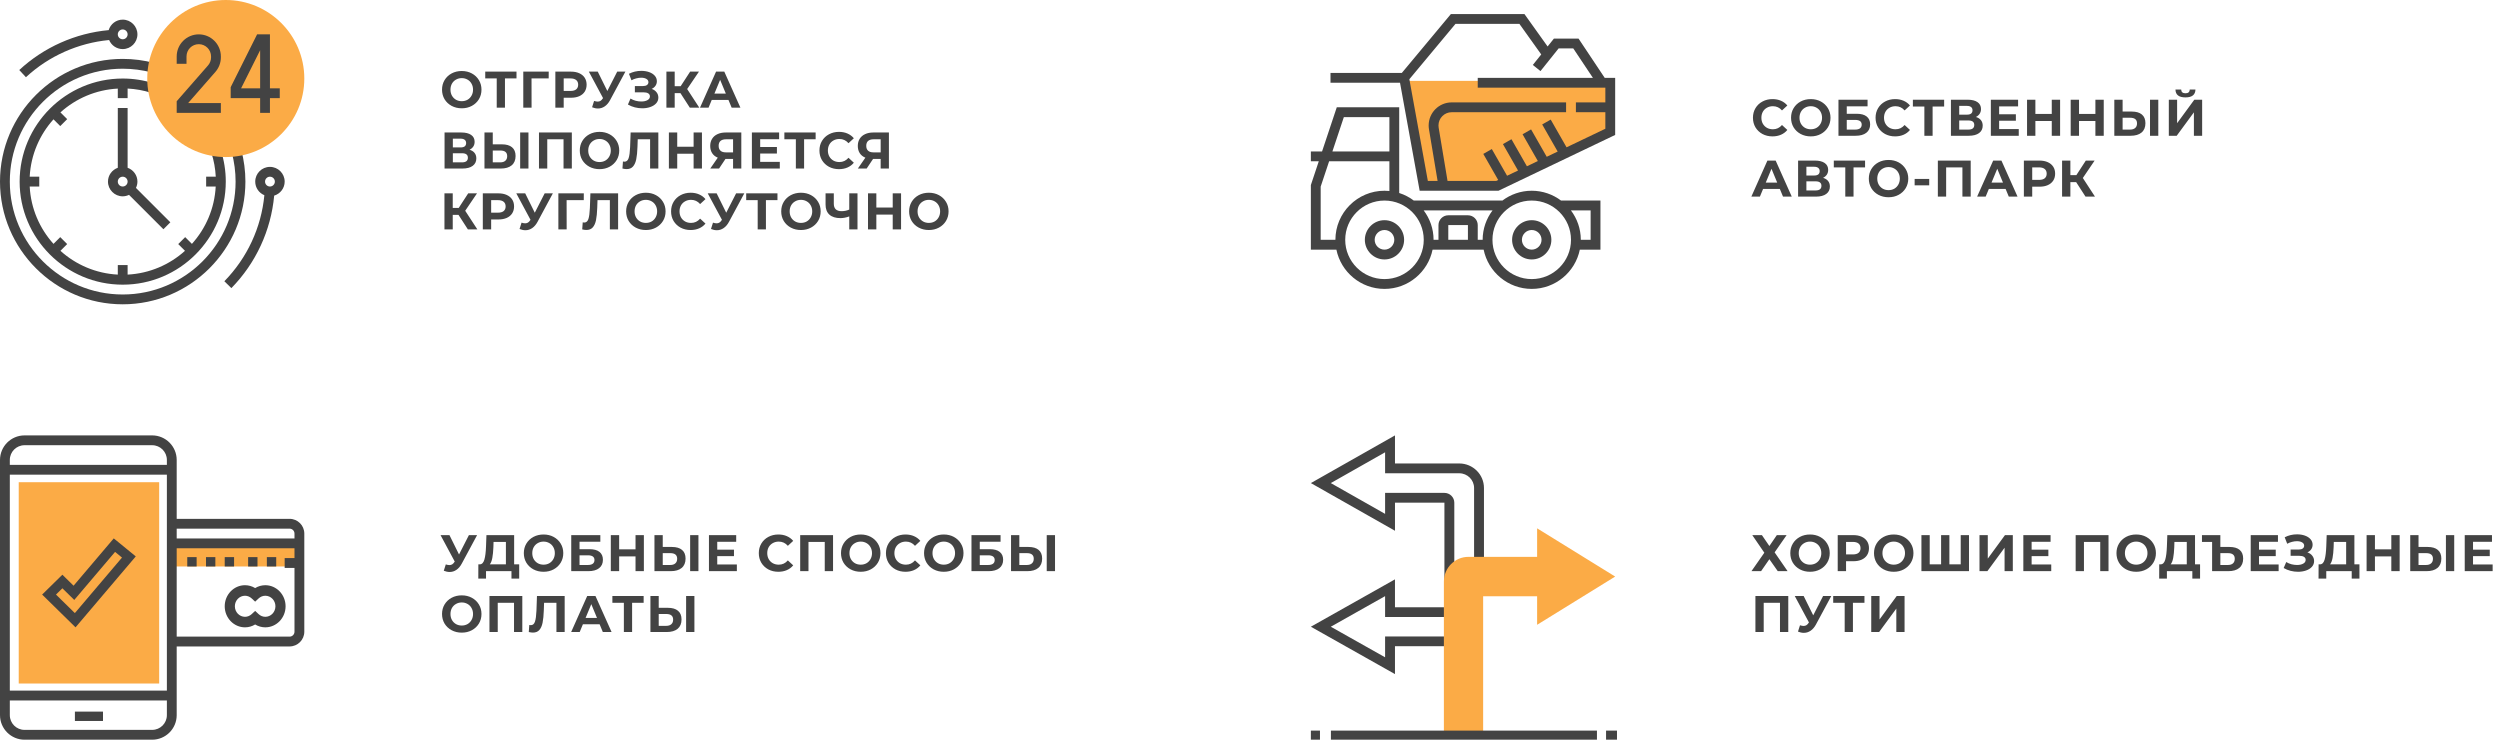
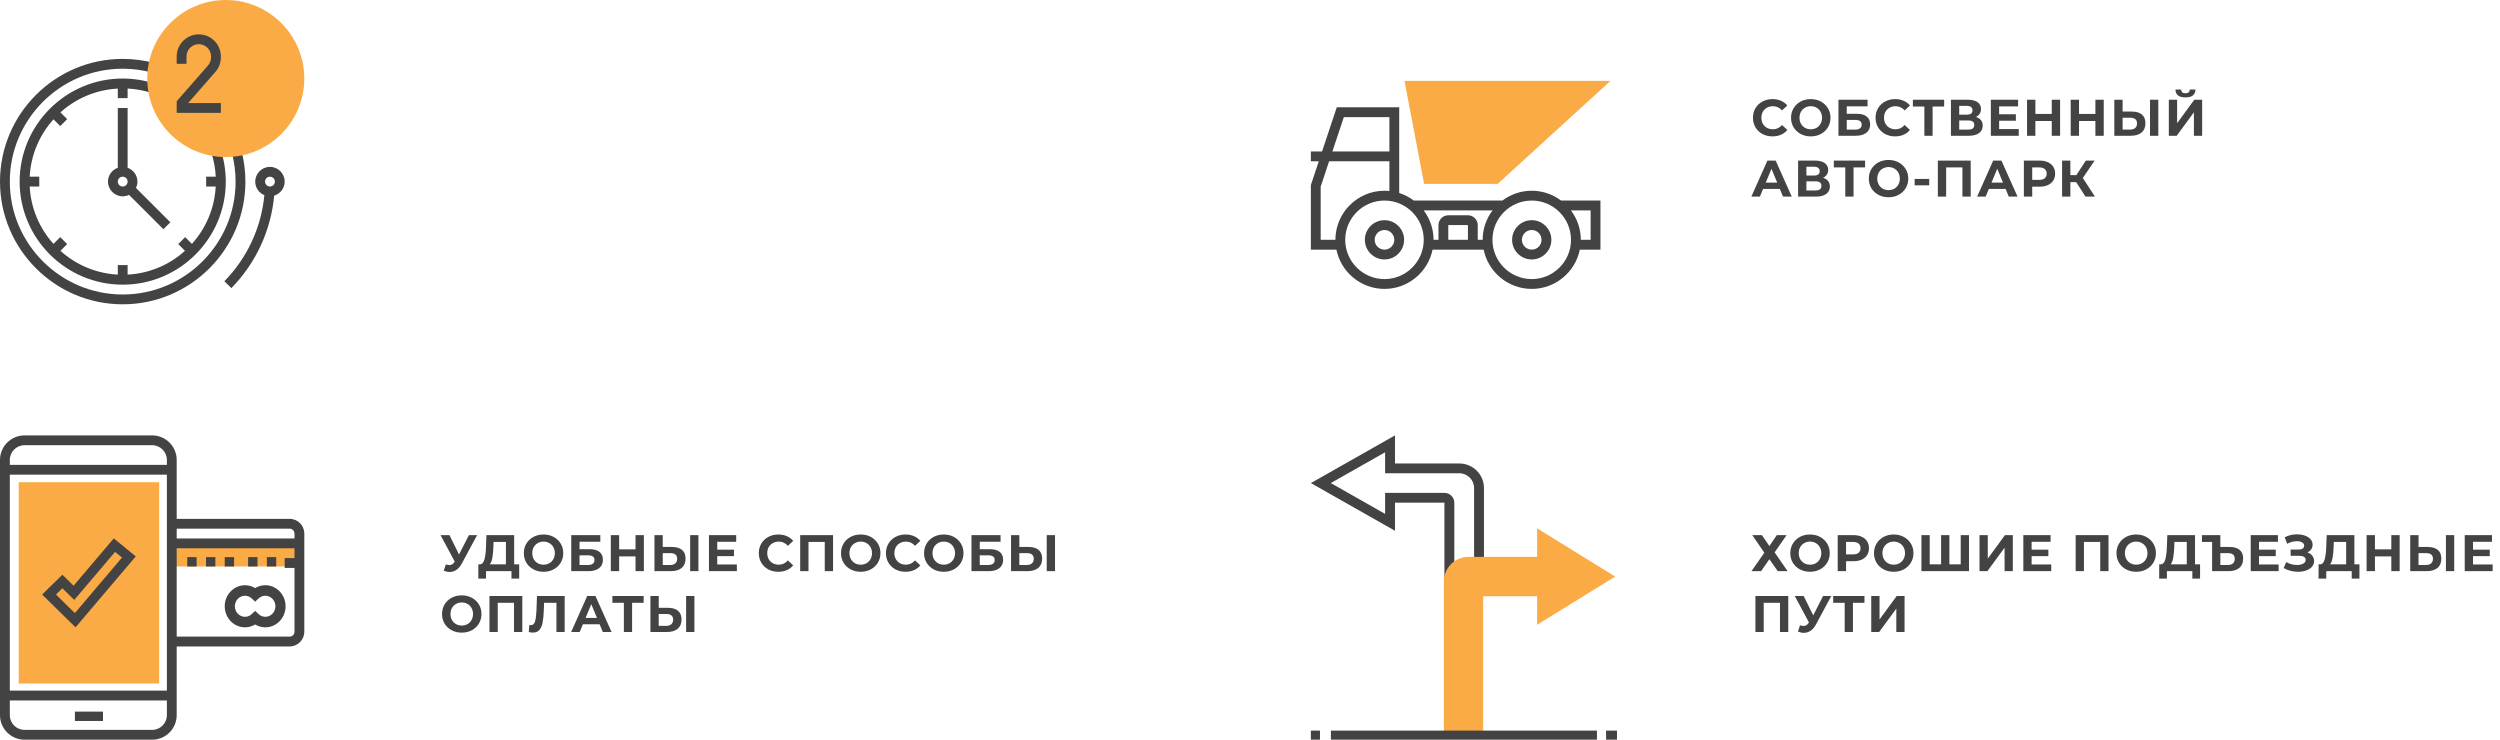
<svg xmlns="http://www.w3.org/2000/svg" width="534" height="158" viewBox="0 0 534 158" fill="none">
  <path d="M378.598 29.132C377.813 29.132 377.102 28.963 376.464 28.626C375.833 28.281 375.335 27.808 374.968 27.207C374.609 26.598 374.429 25.913 374.429 25.15C374.429 24.387 374.609 23.705 374.968 23.104C375.335 22.495 375.833 22.022 376.464 21.685C377.102 21.34 377.817 21.168 378.609 21.168C379.276 21.168 379.878 21.285 380.413 21.52C380.956 21.755 381.41 22.092 381.777 22.532L380.633 23.588C380.112 22.987 379.467 22.686 378.697 22.686C378.22 22.686 377.795 22.792 377.421 23.005C377.047 23.21 376.754 23.5 376.541 23.874C376.336 24.248 376.233 24.673 376.233 25.15C376.233 25.627 376.336 26.052 376.541 26.426C376.754 26.8 377.047 27.093 377.421 27.306C377.795 27.511 378.22 27.614 378.697 27.614C379.467 27.614 380.112 27.31 380.633 26.701L381.777 27.757C381.41 28.204 380.956 28.545 380.413 28.78C379.87 29.015 379.265 29.132 378.598 29.132ZM386.781 29.132C385.982 29.132 385.26 28.96 384.614 28.615C383.976 28.27 383.474 27.797 383.107 27.196C382.748 26.587 382.568 25.905 382.568 25.15C382.568 24.395 382.748 23.716 383.107 23.115C383.474 22.506 383.976 22.03 384.614 21.685C385.26 21.34 385.982 21.168 386.781 21.168C387.581 21.168 388.299 21.34 388.937 21.685C389.575 22.03 390.078 22.506 390.444 23.115C390.811 23.716 390.994 24.395 390.994 25.15C390.994 25.905 390.811 26.587 390.444 27.196C390.078 27.797 389.575 28.27 388.937 28.615C388.299 28.96 387.581 29.132 386.781 29.132ZM386.781 27.614C387.236 27.614 387.647 27.511 388.013 27.306C388.38 27.093 388.666 26.8 388.871 26.426C389.084 26.052 389.19 25.627 389.19 25.15C389.19 24.673 389.084 24.248 388.871 23.874C388.666 23.5 388.38 23.21 388.013 23.005C387.647 22.792 387.236 22.686 386.781 22.686C386.327 22.686 385.916 22.792 385.549 23.005C385.183 23.21 384.893 23.5 384.68 23.874C384.475 24.248 384.372 24.673 384.372 25.15C384.372 25.627 384.475 26.052 384.68 26.426C384.893 26.8 385.183 27.093 385.549 27.306C385.916 27.511 386.327 27.614 386.781 27.614ZM392.697 21.3H398.912V22.719H394.468V24.303H396.602C397.533 24.303 398.241 24.497 398.725 24.886C399.216 25.275 399.462 25.836 399.462 26.569C399.462 27.339 399.191 27.937 398.648 28.362C398.105 28.787 397.339 29 396.349 29H392.697V21.3ZM396.25 27.68C396.705 27.68 397.053 27.592 397.295 27.416C397.537 27.233 397.658 26.969 397.658 26.624C397.658 25.949 397.189 25.612 396.25 25.612H394.468V27.68H396.25ZM404.789 29.132C404.005 29.132 403.293 28.963 402.655 28.626C402.025 28.281 401.526 27.808 401.159 27.207C400.8 26.598 400.62 25.913 400.62 25.15C400.62 24.387 400.8 23.705 401.159 23.104C401.526 22.495 402.025 22.022 402.655 21.685C403.293 21.34 404.008 21.168 404.8 21.168C405.468 21.168 406.069 21.285 406.604 21.52C407.147 21.755 407.602 22.092 407.968 22.532L406.824 23.588C406.304 22.987 405.658 22.686 404.888 22.686C404.412 22.686 403.986 22.792 403.612 23.005C403.238 23.21 402.945 23.5 402.732 23.874C402.527 24.248 402.424 24.673 402.424 25.15C402.424 25.627 402.527 26.052 402.732 26.426C402.945 26.8 403.238 27.093 403.612 27.306C403.986 27.511 404.412 27.614 404.888 27.614C405.658 27.614 406.304 27.31 406.824 26.701L407.968 27.757C407.602 28.204 407.147 28.545 406.604 28.78C406.062 29.015 405.457 29.132 404.789 29.132ZM415.269 22.752H412.805V29H411.045V22.752H408.592V21.3H415.269V22.752ZM422.053 24.985C422.523 25.124 422.882 25.352 423.131 25.667C423.381 25.982 423.505 26.371 423.505 26.833C423.505 27.515 423.245 28.047 422.724 28.428C422.211 28.809 421.474 29 420.513 29H416.718V21.3H420.304C421.199 21.3 421.896 21.472 422.394 21.817C422.893 22.162 423.142 22.653 423.142 23.291C423.142 23.672 423.047 24.01 422.856 24.303C422.666 24.589 422.398 24.816 422.053 24.985ZM418.489 24.49H420.15C420.539 24.49 420.832 24.413 421.03 24.259C421.228 24.098 421.327 23.863 421.327 23.555C421.327 23.254 421.225 23.023 421.019 22.862C420.821 22.701 420.532 22.62 420.15 22.62H418.489V24.49ZM420.447 27.68C421.283 27.68 421.701 27.35 421.701 26.69C421.701 26.052 421.283 25.733 420.447 25.733H418.489V27.68H420.447ZM431.207 27.57V29H425.245V21.3H431.064V22.73H427.016V24.402H430.591V25.788H427.016V27.57H431.207ZM440.038 21.3V29H438.256V25.843H434.758V29H432.976V21.3H434.758V24.336H438.256V21.3H440.038ZM449.359 21.3V29H447.577V25.843H444.079V29H442.297V21.3H444.079V24.336H447.577V21.3H449.359ZM455.347 23.83C456.286 23.83 457.005 24.039 457.503 24.457C458.009 24.875 458.262 25.495 458.262 26.316C458.262 27.189 457.984 27.856 457.426 28.318C456.876 28.773 456.099 29 455.094 29H451.618V21.3H453.389V23.83H455.347ZM454.995 27.68C455.457 27.68 455.817 27.566 456.073 27.339C456.337 27.112 456.469 26.782 456.469 26.349C456.469 25.55 455.978 25.15 454.995 25.15H453.389V27.68H454.995ZM459.241 21.3H461.012V29H459.241V21.3ZM463.26 21.3H465.031V26.316L468.705 21.3H470.377V29H468.617V23.995L464.943 29H463.26V21.3ZM466.813 20.805C465.405 20.805 464.694 20.244 464.679 19.122H465.9C465.915 19.657 466.219 19.925 466.813 19.925C467.106 19.925 467.33 19.859 467.484 19.727C467.638 19.588 467.719 19.386 467.726 19.122H468.947C468.94 19.672 468.76 20.09 468.408 20.376C468.056 20.662 467.524 20.805 466.813 20.805ZM380.171 40.35H376.596L375.914 42H374.088L377.52 34.3H379.28L382.723 42H380.853L380.171 40.35ZM379.61 38.997L378.389 36.049L377.168 38.997H379.61ZM389.409 37.985C389.878 38.124 390.238 38.352 390.487 38.667C390.736 38.982 390.861 39.371 390.861 39.833C390.861 40.515 390.601 41.047 390.08 41.428C389.567 41.809 388.83 42 387.869 42H384.074V34.3H387.66C388.555 34.3 389.251 34.472 389.75 34.817C390.249 35.162 390.498 35.653 390.498 36.291C390.498 36.672 390.403 37.01 390.212 37.303C390.021 37.589 389.754 37.816 389.409 37.985ZM385.845 37.49H387.506C387.895 37.49 388.188 37.413 388.386 37.259C388.584 37.098 388.683 36.863 388.683 36.555C388.683 36.254 388.58 36.023 388.375 35.862C388.177 35.701 387.887 35.62 387.506 35.62H385.845V37.49ZM387.803 40.68C388.639 40.68 389.057 40.35 389.057 39.69C389.057 39.052 388.639 38.733 387.803 38.733H385.845V40.68H387.803ZM398.378 35.752H395.914V42H394.154V35.752H391.701V34.3H398.378V35.752ZM403.393 42.132C402.594 42.132 401.872 41.96 401.226 41.615C400.588 41.27 400.086 40.797 399.719 40.196C399.36 39.587 399.18 38.905 399.18 38.15C399.18 37.395 399.36 36.716 399.719 36.115C400.086 35.506 400.588 35.03 401.226 34.685C401.872 34.34 402.594 34.168 403.393 34.168C404.193 34.168 404.911 34.34 405.549 34.685C406.187 35.03 406.69 35.506 407.056 36.115C407.423 36.716 407.606 37.395 407.606 38.15C407.606 38.905 407.423 39.587 407.056 40.196C406.69 40.797 406.187 41.27 405.549 41.615C404.911 41.96 404.193 42.132 403.393 42.132ZM403.393 40.614C403.848 40.614 404.259 40.511 404.625 40.306C404.992 40.093 405.278 39.8 405.483 39.426C405.696 39.052 405.802 38.627 405.802 38.15C405.802 37.673 405.696 37.248 405.483 36.874C405.278 36.5 404.992 36.21 404.625 36.005C404.259 35.792 403.848 35.686 403.393 35.686C402.939 35.686 402.528 35.792 402.161 36.005C401.795 36.21 401.505 36.5 401.292 36.874C401.087 37.248 400.984 37.673 400.984 38.15C400.984 38.627 401.087 39.052 401.292 39.426C401.505 39.8 401.795 40.093 402.161 40.306C402.528 40.511 402.939 40.614 403.393 40.614ZM408.967 38.216H412.08V39.591H408.967V38.216ZM420.943 34.3V42H419.172V35.752H415.696V42H413.925V34.3H420.943ZM428.396 40.35H424.821L424.139 42H422.313L425.745 34.3H427.505L430.948 42H429.078L428.396 40.35ZM427.835 38.997L426.614 36.049L425.393 38.997H427.835ZM435.632 34.3C436.314 34.3 436.905 34.414 437.403 34.641C437.909 34.868 438.298 35.191 438.569 35.609C438.841 36.027 438.976 36.522 438.976 37.094C438.976 37.659 438.841 38.154 438.569 38.579C438.298 38.997 437.909 39.32 437.403 39.547C436.905 39.767 436.314 39.877 435.632 39.877H434.081V42H432.299V34.3H435.632ZM435.533 38.425C436.069 38.425 436.476 38.311 436.754 38.084C437.033 37.849 437.172 37.519 437.172 37.094C437.172 36.661 437.033 36.331 436.754 36.104C436.476 35.869 436.069 35.752 435.533 35.752H434.081V38.425H435.533ZM443.463 38.898H442.231V42H440.46V34.3H442.231V37.413H443.507L445.531 34.3H447.412L444.893 38.018L447.489 42H445.465L443.463 38.898Z" fill="#434343" />
-   <path d="M300 17.274H344V27.75L319.905 39.274H304.19L300 17.274Z" fill="#FBAB46" />
+   <path d="M300 17.274H344L319.905 39.274H304.19L300 17.274Z" fill="#FBAB46" />
  <path d="M295.726 47.032C293.413 47.032 291.532 48.913 291.532 51.226C291.532 53.539 293.413 55.419 295.726 55.419C298.039 55.419 299.919 53.539 299.919 51.226C299.919 48.913 298.039 47.032 295.726 47.032ZM295.726 53.323C294.569 53.323 293.629 52.382 293.629 51.226C293.629 50.069 294.569 49.129 295.726 49.129C296.882 49.129 297.823 50.069 297.823 51.226C297.823 52.382 296.882 53.323 295.726 53.323Z" fill="#434343" />
  <path d="M327.177 47.032C324.865 47.032 322.984 48.913 322.984 51.226C322.984 53.539 324.865 55.419 327.177 55.419C329.49 55.419 331.371 53.539 331.371 51.226C331.371 48.913 329.49 47.032 327.177 47.032ZM327.177 53.323C326.021 53.323 325.081 52.382 325.081 51.226C325.081 50.069 326.021 49.129 327.177 49.129C328.334 49.129 329.274 50.069 329.274 51.226C329.274 52.382 328.334 53.323 327.177 53.323Z" fill="#434343" />
-   <path d="M342.765 16.629L337.174 8.242H331.916L330.568 9.927L325.621 3H309.912L299.428 15.581H284.194V17.677H299.044L303.238 40.742H320.077L345 28.822V16.629H342.765ZM334.616 31.465L331.233 25.544L329.413 26.584L332.719 32.372L330.381 33.49L327.039 27.642L325.219 28.682L328.485 34.397L326.147 35.516L322.846 29.739L321.026 30.779L324.25 36.423L321.912 37.541L318.652 31.836L316.832 32.876L320.016 38.448L319.601 38.645H309.194L307.296 27.259C307.271 27.104 307.258 26.948 307.258 26.792C307.258 25.235 308.526 23.968 310.082 23.968H334.516V21.871H310.082C307.368 21.871 305.161 24.078 305.161 26.792C305.161 27.063 305.183 27.333 305.227 27.6L307.069 38.645H304.988L301.039 16.924L310.895 5.097H324.542L329.207 11.628L327.407 13.877L329.045 15.188L332.923 10.339H336.051L340.245 16.629H315.645V18.726H342.903V21.871H336.613V23.968H342.903V27.501L334.616 31.465Z" fill="#434343" />
  <path d="M333.468 42.859C331.713 41.537 329.538 40.742 327.177 40.742C324.816 40.742 322.642 41.537 320.887 42.859V42.839H302.016V42.859C301.076 42.15 300.019 41.587 298.871 41.225V22.919H285.534L282.389 32.355H280V34.452H281.691L280 39.524V53.323H285.454C286.428 58.102 290.664 61.71 295.726 61.71C300.787 61.71 305.024 58.102 305.998 53.323H307.258H315.645H316.905C317.879 58.102 322.116 61.71 327.177 61.71C332.239 61.71 336.476 58.102 337.45 53.323H341.855V42.839H333.468V42.859ZM287.046 25.016H296.774V32.355H284.599L287.046 25.016ZM282.097 51.226V39.863L283.901 34.452H296.774V40.795C296.429 40.761 296.08 40.742 295.726 40.742C289.945 40.742 285.242 45.445 285.242 51.226H282.097ZM295.726 59.613C291.101 59.613 287.339 55.85 287.339 51.226C287.339 46.601 291.101 42.839 295.726 42.839C300.35 42.839 304.113 46.601 304.113 51.226C304.113 55.85 300.35 59.613 295.726 59.613ZM309.355 51.226V48.081H313.548V51.226H309.355ZM315.645 51.226V48.081C315.645 46.924 314.705 45.984 313.548 45.984H309.355C308.198 45.984 307.258 46.924 307.258 48.081V51.226H306.21C306.21 48.865 305.415 46.691 304.093 44.935H318.811C317.488 46.691 316.694 48.865 316.694 51.226H315.645ZM327.177 59.613C322.553 59.613 318.79 55.85 318.79 51.226C318.79 46.601 322.553 42.839 327.177 42.839C331.802 42.839 335.565 46.601 335.565 51.226C335.565 55.85 331.802 59.613 327.177 59.613ZM339.758 51.226H337.661C337.661 48.865 336.867 46.691 335.545 44.935H339.758V51.226Z" fill="#434343" />
  <path d="M101.909 114.3L98.631 120.394C98.316 120.981 97.934 121.424 97.487 121.725C97.047 122.026 96.567 122.176 96.046 122.176C95.643 122.176 95.225 122.088 94.792 121.912L95.221 120.559C95.529 120.654 95.786 120.702 95.991 120.702C96.211 120.702 96.409 120.651 96.585 120.548C96.761 120.438 96.922 120.269 97.069 120.042L97.135 119.954L94.099 114.3H96.002L98.048 118.436L100.16 114.3H101.909ZM110.899 120.548V123.595H109.249V122H103.815V123.595H102.165L102.176 120.548H102.484C102.946 120.533 103.272 120.196 103.463 119.536C103.654 118.876 103.771 117.934 103.815 116.709L103.903 114.3H109.821V120.548H110.899ZM105.388 116.874C105.351 117.791 105.274 118.561 105.157 119.184C105.04 119.8 104.86 120.255 104.618 120.548H108.061V115.752H105.421L105.388 116.874ZM116.103 122.132C115.303 122.132 114.581 121.96 113.936 121.615C113.298 121.27 112.795 120.797 112.429 120.196C112.069 119.587 111.89 118.905 111.89 118.15C111.89 117.395 112.069 116.716 112.429 116.115C112.795 115.506 113.298 115.03 113.936 114.685C114.581 114.34 115.303 114.168 116.103 114.168C116.902 114.168 117.621 114.34 118.259 114.685C118.897 115.03 119.399 115.506 119.766 116.115C120.132 116.716 120.316 117.395 120.316 118.15C120.316 118.905 120.132 119.587 119.766 120.196C119.399 120.797 118.897 121.27 118.259 121.615C117.621 121.96 116.902 122.132 116.103 122.132ZM116.103 120.614C116.557 120.614 116.968 120.511 117.335 120.306C117.701 120.093 117.987 119.8 118.193 119.426C118.405 119.052 118.512 118.627 118.512 118.15C118.512 117.673 118.405 117.248 118.193 116.874C117.987 116.5 117.701 116.21 117.335 116.005C116.968 115.792 116.557 115.686 116.103 115.686C115.648 115.686 115.237 115.792 114.871 116.005C114.504 116.21 114.214 116.5 114.002 116.874C113.796 117.248 113.694 117.673 113.694 118.15C113.694 118.627 113.796 119.052 114.002 119.426C114.214 119.8 114.504 120.093 114.871 120.306C115.237 120.511 115.648 120.614 116.103 120.614ZM122.018 114.3H128.233V115.719H123.789V117.303H125.923C126.855 117.303 127.562 117.497 128.046 117.886C128.538 118.275 128.783 118.836 128.783 119.569C128.783 120.339 128.512 120.937 127.969 121.362C127.427 121.787 126.66 122 125.67 122H122.018V114.3ZM125.571 120.68C126.026 120.68 126.374 120.592 126.616 120.416C126.858 120.233 126.979 119.969 126.979 119.624C126.979 118.949 126.51 118.612 125.571 118.612H123.789V120.68H125.571ZM137.531 114.3V122H135.749V118.843H132.251V122H130.469V114.3H132.251V117.336H135.749V114.3H137.531ZM143.52 116.83C144.458 116.83 145.177 117.039 145.676 117.457C146.182 117.875 146.435 118.495 146.435 119.316C146.435 120.189 146.156 120.856 145.599 121.318C145.049 121.773 144.271 122 143.267 122H139.791V114.3H141.562V116.83H143.52ZM143.168 120.68C143.63 120.68 143.989 120.566 144.246 120.339C144.51 120.112 144.642 119.782 144.642 119.349C144.642 118.55 144.15 118.15 143.168 118.15H141.562V120.68H143.168ZM147.414 114.3H149.185V122H147.414V114.3ZM157.394 120.57V122H151.432V114.3H157.251V115.73H153.203V117.402H156.778V118.788H153.203V120.57H157.394ZM166.25 122.132C165.465 122.132 164.754 121.963 164.116 121.626C163.485 121.281 162.986 120.808 162.62 120.207C162.26 119.598 162.081 118.913 162.081 118.15C162.081 117.387 162.26 116.705 162.62 116.104C162.986 115.495 163.485 115.022 164.116 114.685C164.754 114.34 165.469 114.168 166.261 114.168C166.928 114.168 167.529 114.285 168.065 114.52C168.607 114.755 169.062 115.092 169.429 115.532L168.285 116.588C167.764 115.987 167.119 115.686 166.349 115.686C165.872 115.686 165.447 115.792 165.073 116.005C164.699 116.21 164.405 116.5 164.193 116.874C163.987 117.248 163.885 117.673 163.885 118.15C163.885 118.627 163.987 119.052 164.193 119.426C164.405 119.8 164.699 120.093 165.073 120.306C165.447 120.511 165.872 120.614 166.349 120.614C167.119 120.614 167.764 120.31 168.285 119.701L169.429 120.757C169.062 121.204 168.607 121.545 168.065 121.78C167.522 122.015 166.917 122.132 166.25 122.132ZM177.938 114.3V122H176.167V115.752H172.691V122H170.92V114.3H177.938ZM183.851 122.132C183.052 122.132 182.329 121.96 181.684 121.615C181.046 121.27 180.544 120.797 180.177 120.196C179.818 119.587 179.638 118.905 179.638 118.15C179.638 117.395 179.818 116.716 180.177 116.115C180.544 115.506 181.046 115.03 181.684 114.685C182.329 114.34 183.052 114.168 183.851 114.168C184.65 114.168 185.369 114.34 186.007 114.685C186.645 115.03 187.147 115.506 187.514 116.115C187.881 116.716 188.064 117.395 188.064 118.15C188.064 118.905 187.881 119.587 187.514 120.196C187.147 120.797 186.645 121.27 186.007 121.615C185.369 121.96 184.65 122.132 183.851 122.132ZM183.851 120.614C184.306 120.614 184.716 120.511 185.083 120.306C185.45 120.093 185.736 119.8 185.941 119.426C186.154 119.052 186.26 118.627 186.26 118.15C186.26 117.673 186.154 117.248 185.941 116.874C185.736 116.5 185.45 116.21 185.083 116.005C184.716 115.792 184.306 115.686 183.851 115.686C183.396 115.686 182.986 115.792 182.619 116.005C182.252 116.21 181.963 116.5 181.75 116.874C181.545 117.248 181.442 117.673 181.442 118.15C181.442 118.627 181.545 119.052 181.75 119.426C181.963 119.8 182.252 120.093 182.619 120.306C182.986 120.511 183.396 120.614 183.851 120.614ZM193.408 122.132C192.623 122.132 191.912 121.963 191.274 121.626C190.643 121.281 190.144 120.808 189.778 120.207C189.418 119.598 189.239 118.913 189.239 118.15C189.239 117.387 189.418 116.705 189.778 116.104C190.144 115.495 190.643 115.022 191.274 114.685C191.912 114.34 192.627 114.168 193.419 114.168C194.086 114.168 194.687 114.285 195.223 114.52C195.765 114.755 196.22 115.092 196.587 115.532L195.443 116.588C194.922 115.987 194.277 115.686 193.507 115.686C193.03 115.686 192.605 115.792 192.231 116.005C191.857 116.21 191.563 116.5 191.351 116.874C191.145 117.248 191.043 117.673 191.043 118.15C191.043 118.627 191.145 119.052 191.351 119.426C191.563 119.8 191.857 120.093 192.231 120.306C192.605 120.511 193.03 120.614 193.507 120.614C194.277 120.614 194.922 120.31 195.443 119.701L196.587 120.757C196.22 121.204 195.765 121.545 195.223 121.78C194.68 122.015 194.075 122.132 193.408 122.132ZM201.591 122.132C200.792 122.132 200.069 121.96 199.424 121.615C198.786 121.27 198.284 120.797 197.917 120.196C197.558 119.587 197.378 118.905 197.378 118.15C197.378 117.395 197.558 116.716 197.917 116.115C198.284 115.506 198.786 115.03 199.424 114.685C200.069 114.34 200.792 114.168 201.591 114.168C202.39 114.168 203.109 114.34 203.747 114.685C204.385 115.03 204.887 115.506 205.254 116.115C205.621 116.716 205.804 117.395 205.804 118.15C205.804 118.905 205.621 119.587 205.254 120.196C204.887 120.797 204.385 121.27 203.747 121.615C203.109 121.96 202.39 122.132 201.591 122.132ZM201.591 120.614C202.046 120.614 202.456 120.511 202.823 120.306C203.19 120.093 203.476 119.8 203.681 119.426C203.894 119.052 204 118.627 204 118.15C204 117.673 203.894 117.248 203.681 116.874C203.476 116.5 203.19 116.21 202.823 116.005C202.456 115.792 202.046 115.686 201.591 115.686C201.136 115.686 200.726 115.792 200.359 116.005C199.992 116.21 199.703 116.5 199.49 116.874C199.285 117.248 199.182 117.673 199.182 118.15C199.182 118.627 199.285 119.052 199.49 119.426C199.703 119.8 199.992 120.093 200.359 120.306C200.726 120.511 201.136 120.614 201.591 120.614ZM207.507 114.3H213.722V115.719H209.278V117.303H211.412C212.343 117.303 213.051 117.497 213.535 117.886C214.026 118.275 214.272 118.836 214.272 119.569C214.272 120.339 214 120.937 213.458 121.362C212.915 121.787 212.149 122 211.159 122H207.507V114.3ZM211.06 120.68C211.514 120.68 211.863 120.592 212.105 120.416C212.347 120.233 212.468 119.969 212.468 119.624C212.468 118.949 211.998 118.612 211.06 118.612H209.278V120.68H211.06ZM219.687 116.83C220.626 116.83 221.344 117.039 221.843 117.457C222.349 117.875 222.602 118.495 222.602 119.316C222.602 120.189 222.323 120.856 221.766 121.318C221.216 121.773 220.439 122 219.434 122H215.958V114.3H217.729V116.83H219.687ZM219.335 120.68C219.797 120.68 220.156 120.566 220.413 120.339C220.677 120.112 220.809 119.782 220.809 119.349C220.809 118.55 220.318 118.15 219.335 118.15H217.729V120.68H219.335ZM223.581 114.3H225.352V122H223.581V114.3ZM98.631 135.132C97.832 135.132 97.109 134.96 96.464 134.615C95.826 134.27 95.324 133.797 94.957 133.196C94.598 132.587 94.418 131.905 94.418 131.15C94.418 130.395 94.598 129.716 94.957 129.115C95.324 128.506 95.826 128.03 96.464 127.685C97.109 127.34 97.832 127.168 98.631 127.168C99.43 127.168 100.149 127.34 100.787 127.685C101.425 128.03 101.927 128.506 102.294 129.115C102.661 129.716 102.844 130.395 102.844 131.15C102.844 131.905 102.661 132.587 102.294 133.196C101.927 133.797 101.425 134.27 100.787 134.615C100.149 134.96 99.43 135.132 98.631 135.132ZM98.631 133.614C99.086 133.614 99.496 133.511 99.863 133.306C100.23 133.093 100.516 132.8 100.721 132.426C100.934 132.052 101.04 131.627 101.04 131.15C101.04 130.673 100.934 130.248 100.721 129.874C100.516 129.5 100.23 129.21 99.863 129.005C99.496 128.792 99.086 128.686 98.631 128.686C98.176 128.686 97.766 128.792 97.399 129.005C97.032 129.21 96.743 129.5 96.53 129.874C96.325 130.248 96.222 130.673 96.222 131.15C96.222 131.627 96.325 132.052 96.53 132.426C96.743 132.8 97.032 133.093 97.399 133.306C97.766 133.511 98.176 133.614 98.631 133.614ZM111.565 127.3V135H109.794V128.752H106.318V135H104.547V127.3H111.565ZM120.614 127.3V135H118.854V128.752H116.214L116.159 130.358C116.122 131.451 116.034 132.338 115.895 133.02C115.755 133.695 115.521 134.215 115.191 134.582C114.868 134.941 114.413 135.121 113.827 135.121C113.585 135.121 113.291 135.081 112.947 135L113.057 133.493C113.152 133.522 113.258 133.537 113.376 133.537C113.801 133.537 114.098 133.288 114.267 132.789C114.435 132.283 114.542 131.495 114.586 130.424L114.696 127.3H120.614ZM128.081 133.35H124.506L123.824 135H121.998L125.43 127.3H127.19L130.633 135H128.763L128.081 133.35ZM127.52 131.997L126.299 129.049L125.078 131.997H127.52ZM137.482 128.752H135.018V135H133.258V128.752H130.805V127.3H137.482V128.752ZM142.66 129.83C143.599 129.83 144.318 130.039 144.816 130.457C145.322 130.875 145.575 131.495 145.575 132.316C145.575 133.189 145.297 133.856 144.739 134.318C144.189 134.773 143.412 135 142.407 135H138.931V127.3H140.702V129.83H142.66ZM142.308 133.68C142.77 133.68 143.13 133.566 143.386 133.339C143.65 133.112 143.782 132.782 143.782 132.349C143.782 131.55 143.291 131.15 142.308 131.15H140.702V133.68H142.308ZM146.554 127.3H148.325V135H146.554V127.3Z" fill="#434343" />
  <path d="M37 116H64V121H37V116Z" fill="#FBAB46" />
  <path d="M34 146H4V103H34V146Z" fill="#FBAB46" />
  <path d="M16 152H22V154H16V152Z" fill="#434343" />
  <path d="M16.133 134L29 118.846L24.299 115L15.716 125.108L13.323 122.76L9 127L16.133 134ZM15.862 128.149L24.578 117.886L26.058 119.097L15.988 130.956L11.958 127L13.325 125.658L15.862 128.149Z" fill="#434343" />
  <path d="M61.855 110.823H37.742V98.242C37.742 95.352 35.39 93 32.5 93H5.242C2.352 93 0 95.352 0 98.242V152.758C0 155.648 2.352 158 5.242 158H32.5C35.39 158 37.742 155.648 37.742 152.758V138.081H61.855C63.589 138.081 65 136.669 65 134.935V113.968C65 112.234 63.589 110.823 61.855 110.823ZM61.855 112.919C62.433 112.919 62.903 113.39 62.903 113.968V115.016H37.742V112.919H61.855ZM5.242 95.097H32.5C34.234 95.097 35.645 96.508 35.645 98.242V99.29H2.097V98.242C2.097 96.508 3.508 95.097 5.242 95.097ZM35.645 101.387V147.516H2.097V101.387H35.645ZM32.5 155.903H5.242C3.508 155.903 2.097 154.492 2.097 152.758V149.613H35.645V152.758C35.645 154.492 34.234 155.903 32.5 155.903ZM61.855 135.984H37.742V117.113H62.903V119.21H60.806V121.306H62.903V134.935C62.903 135.513 62.433 135.984 61.855 135.984Z" fill="#434343" />
  <path d="M56.667 125C55.903 125 55.157 125.214 54.5 125.613C53.843 125.214 53.097 125 52.333 125C49.943 125 48 127.018 48 129.5C48 131.982 49.943 134 52.333 134C53.097 134 53.843 133.786 54.5 133.387C55.157 133.786 55.903 134 56.667 134C59.057 134 61 131.982 61 129.5C61 127.018 59.057 125 56.667 125ZM56.667 131.75C56.141 131.75 55.63 131.542 55.225 131.164L54.5 130.485L53.775 131.164C53.37 131.542 52.859 131.75 52.333 131.75C51.138 131.75 50.167 130.741 50.167 129.5C50.167 128.259 51.138 127.25 52.333 127.25C52.859 127.25 53.37 127.458 53.775 127.836L54.5 128.515L55.225 127.836C55.63 127.458 56.141 127.25 56.667 127.25C57.862 127.25 58.833 128.259 58.833 129.5C58.833 130.741 57.862 131.75 56.667 131.75Z" fill="#434343" />
  <path d="M57 119H59V121H57V119Z" fill="#434343" />
  <path d="M53 119H55V121H53V119Z" fill="#434343" />
  <path d="M48 119H50V121H48V119Z" fill="#434343" />
  <path d="M44 119H46V121H44V119Z" fill="#434343" />
  <path d="M40 119H42V121H40V119Z" fill="#434343" />
  <path d="M376.343 114.3L377.938 116.632L379.533 114.3H381.623L379.06 117.985L381.832 122H379.731L377.938 119.448L376.167 122H374.11L376.86 118.062L374.286 114.3H376.343ZM386.62 122.132C385.821 122.132 385.099 121.96 384.453 121.615C383.815 121.27 383.313 120.797 382.946 120.196C382.587 119.587 382.407 118.905 382.407 118.15C382.407 117.395 382.587 116.716 382.946 116.115C383.313 115.506 383.815 115.03 384.453 114.685C385.099 114.34 385.821 114.168 386.62 114.168C387.42 114.168 388.138 114.34 388.776 114.685C389.414 115.03 389.917 115.506 390.283 116.115C390.65 116.716 390.833 117.395 390.833 118.15C390.833 118.905 390.65 119.587 390.283 120.196C389.917 120.797 389.414 121.27 388.776 121.615C388.138 121.96 387.42 122.132 386.62 122.132ZM386.62 120.614C387.075 120.614 387.486 120.511 387.852 120.306C388.219 120.093 388.505 119.8 388.71 119.426C388.923 119.052 389.029 118.627 389.029 118.15C389.029 117.673 388.923 117.248 388.71 116.874C388.505 116.5 388.219 116.21 387.852 116.005C387.486 115.792 387.075 115.686 386.62 115.686C386.166 115.686 385.755 115.792 385.388 116.005C385.022 116.21 384.732 116.5 384.519 116.874C384.314 117.248 384.211 117.673 384.211 118.15C384.211 118.627 384.314 119.052 384.519 119.426C384.732 119.8 385.022 120.093 385.388 120.306C385.755 120.511 386.166 120.614 386.62 120.614ZM395.869 114.3C396.551 114.3 397.141 114.414 397.64 114.641C398.146 114.868 398.535 115.191 398.806 115.609C399.077 116.027 399.213 116.522 399.213 117.094C399.213 117.659 399.077 118.154 398.806 118.579C398.535 118.997 398.146 119.32 397.64 119.547C397.141 119.767 396.551 119.877 395.869 119.877H394.318V122H392.536V114.3H395.869ZM395.77 118.425C396.305 118.425 396.712 118.311 396.991 118.084C397.27 117.849 397.409 117.519 397.409 117.094C397.409 116.661 397.27 116.331 396.991 116.104C396.712 115.869 396.305 115.752 395.77 115.752H394.318V118.425H395.77ZM404.5 122.132C403.701 122.132 402.978 121.96 402.333 121.615C401.695 121.27 401.193 120.797 400.826 120.196C400.467 119.587 400.287 118.905 400.287 118.15C400.287 117.395 400.467 116.716 400.826 116.115C401.193 115.506 401.695 115.03 402.333 114.685C402.978 114.34 403.701 114.168 404.5 114.168C405.299 114.168 406.018 114.34 406.656 114.685C407.294 115.03 407.796 115.506 408.163 116.115C408.53 116.716 408.713 117.395 408.713 118.15C408.713 118.905 408.53 119.587 408.163 120.196C407.796 120.797 407.294 121.27 406.656 121.615C406.018 121.96 405.299 122.132 404.5 122.132ZM404.5 120.614C404.955 120.614 405.365 120.511 405.732 120.306C406.099 120.093 406.385 119.8 406.59 119.426C406.803 119.052 406.909 118.627 406.909 118.15C406.909 117.673 406.803 117.248 406.59 116.874C406.385 116.5 406.099 116.21 405.732 116.005C405.365 115.792 404.955 115.686 404.5 115.686C404.045 115.686 403.635 115.792 403.268 116.005C402.901 116.21 402.612 116.5 402.399 116.874C402.194 117.248 402.091 117.673 402.091 118.15C402.091 118.627 402.194 119.052 402.399 119.426C402.612 119.8 402.901 120.093 403.268 120.306C403.635 120.511 404.045 120.614 404.5 120.614ZM420.58 114.3V122H410.416V114.3H412.187V120.548H414.618V114.3H416.389V120.548H418.809V114.3H420.58ZM422.82 114.3H424.591V119.316L428.265 114.3H429.937V122H428.177V116.995L424.503 122H422.82V114.3ZM438.146 120.57V122H432.184V114.3H438.003V115.73H433.955V117.402H437.53V118.788H433.955V120.57H438.146ZM450.379 114.3V122H448.608V115.752H445.132V122H443.361V114.3H450.379ZM456.291 122.132C455.492 122.132 454.77 121.96 454.124 121.615C453.486 121.27 452.984 120.797 452.617 120.196C452.258 119.587 452.078 118.905 452.078 118.15C452.078 117.395 452.258 116.716 452.617 116.115C452.984 115.506 453.486 115.03 454.124 114.685C454.77 114.34 455.492 114.168 456.291 114.168C457.091 114.168 457.809 114.34 458.447 114.685C459.085 115.03 459.588 115.506 459.954 116.115C460.321 116.716 460.504 117.395 460.504 118.15C460.504 118.905 460.321 119.587 459.954 120.196C459.588 120.797 459.085 121.27 458.447 121.615C457.809 121.96 457.091 122.132 456.291 122.132ZM456.291 120.614C456.746 120.614 457.157 120.511 457.523 120.306C457.89 120.093 458.176 119.8 458.381 119.426C458.594 119.052 458.7 118.627 458.7 118.15C458.7 117.673 458.594 117.248 458.381 116.874C458.176 116.5 457.89 116.21 457.523 116.005C457.157 115.792 456.746 115.686 456.291 115.686C455.837 115.686 455.426 115.792 455.059 116.005C454.693 116.21 454.403 116.5 454.19 116.874C453.985 117.248 453.882 117.673 453.882 118.15C453.882 118.627 453.985 119.052 454.19 119.426C454.403 119.8 454.693 120.093 455.059 120.306C455.426 120.511 455.837 120.614 456.291 120.614ZM469.934 120.548V123.595H468.284V122H462.85V123.595H461.2L461.211 120.548H461.519C461.981 120.533 462.308 120.196 462.498 119.536C462.689 118.876 462.806 117.934 462.85 116.709L462.938 114.3H468.856V120.548H469.934ZM464.423 116.874C464.387 117.791 464.31 118.561 464.192 119.184C464.075 119.8 463.895 120.255 463.653 120.548H467.096V115.752H464.456L464.423 116.874ZM476.235 116.83C477.174 116.83 477.892 117.039 478.391 117.457C478.89 117.875 479.139 118.495 479.139 119.316C479.139 120.189 478.86 120.856 478.303 121.318C477.753 121.773 476.976 122 475.971 122H472.506V115.752H470.339V114.3H474.266V116.83H476.235ZM475.872 120.68C476.341 120.68 476.704 120.566 476.961 120.339C477.218 120.112 477.346 119.782 477.346 119.349C477.346 118.55 476.855 118.15 475.872 118.15H474.266V120.68H475.872ZM486.715 120.57V122H480.753V114.3H486.572V115.73H482.524V117.402H486.099V118.788H482.524V120.57H486.715ZM492.862 117.985C493.31 118.139 493.658 118.381 493.907 118.711C494.164 119.034 494.292 119.411 494.292 119.844C494.292 120.313 494.138 120.72 493.83 121.065C493.522 121.41 493.104 121.674 492.576 121.857C492.056 122.04 491.484 122.132 490.86 122.132C490.332 122.132 489.804 122.066 489.276 121.934C488.756 121.802 488.261 121.6 487.791 121.329L488.341 120.053C488.679 120.258 489.049 120.416 489.452 120.526C489.863 120.629 490.263 120.68 490.651 120.68C491.179 120.68 491.616 120.585 491.96 120.394C492.312 120.203 492.488 119.936 492.488 119.591C492.488 119.305 492.367 119.089 492.125 118.942C491.891 118.795 491.568 118.722 491.157 118.722H489.276V117.38H491.025C491.385 117.38 491.663 117.307 491.861 117.16C492.067 117.013 492.169 116.812 492.169 116.555C492.169 116.254 492.023 116.02 491.729 115.851C491.443 115.682 491.073 115.598 490.618 115.598C490.281 115.598 489.933 115.646 489.573 115.741C489.214 115.829 488.873 115.965 488.55 116.148L488.011 114.762C488.825 114.344 489.705 114.135 490.651 114.135C491.253 114.135 491.806 114.223 492.312 114.399C492.818 114.575 493.222 114.832 493.522 115.169C493.823 115.506 493.973 115.899 493.973 116.346C493.973 116.713 493.874 117.039 493.676 117.325C493.478 117.611 493.207 117.831 492.862 117.985ZM503.975 120.548V123.595H502.325V122H496.891V123.595H495.241L495.252 120.548H495.56C496.022 120.533 496.348 120.196 496.539 119.536C496.73 118.876 496.847 117.934 496.891 116.709L496.979 114.3H502.897V120.548H503.975ZM498.464 116.874C498.427 117.791 498.35 118.561 498.233 119.184C498.116 119.8 497.936 120.255 497.694 120.548H501.137V115.752H498.497L498.464 116.874ZM512.567 114.3V122H510.785V118.843H507.287V122H505.505V114.3H507.287V117.336H510.785V114.3H512.567ZM518.555 116.83C519.494 116.83 520.212 117.039 520.711 117.457C521.217 117.875 521.47 118.495 521.47 119.316C521.47 120.189 521.191 120.856 520.634 121.318C520.084 121.773 519.307 122 518.302 122H514.826V114.3H516.597V116.83H518.555ZM518.203 120.68C518.665 120.68 519.024 120.566 519.281 120.339C519.545 120.112 519.677 119.782 519.677 119.349C519.677 118.55 519.186 118.15 518.203 118.15H516.597V120.68H518.203ZM522.449 114.3H524.22V122H522.449V114.3ZM532.429 120.57V122H526.467V114.3H532.286V115.73H528.238V117.402H531.813V118.788H528.238V120.57H532.429ZM381.975 127.3V135H380.204V128.752H376.728V135H374.957V127.3H381.975ZM391.166 127.3L387.888 133.394C387.572 133.981 387.191 134.424 386.744 134.725C386.304 135.026 385.823 135.176 385.303 135.176C384.899 135.176 384.481 135.088 384.049 134.912L384.478 133.559C384.786 133.654 385.042 133.702 385.248 133.702C385.468 133.702 385.666 133.651 385.842 133.548C386.018 133.438 386.179 133.269 386.326 133.042L386.392 132.954L383.356 127.3H385.259L387.305 131.436L389.417 127.3H391.166ZM398.249 128.752H395.785V135H394.025V128.752H391.572V127.3H398.249V128.752ZM399.698 127.3H401.469V132.316L405.143 127.3H406.815V135H405.055V129.995L401.381 135H399.698V127.3Z" fill="#434343" />
  <path d="M310.64 124.138H308.528V107.376H297.969V113.372L280 103.186L297.969 93V98.996H311.696C314.607 98.996 316.976 101.345 316.976 104.233V119.947H314.864V104.233C314.864 102.501 313.443 101.091 311.696 101.091H295.857V96.61L284.258 103.186L295.857 109.761V105.281H308.528C309.693 105.281 310.64 106.221 310.64 107.376V124.138Z" fill="#434343" />
-   <path d="M297.966 143.988L280 133.868L297.966 123.749V129.705H309.581V131.786H295.855V127.336L284.257 133.868L295.855 140.399V135.949H309.581V138.031H297.966V143.988Z" fill="#434343" />
  <path d="M345 123.154L328.327 112.85V118.944H313.654C310.764 118.944 308.413 121.305 308.413 124.206V156.832H316.798V127.364H328.327V133.457L345 123.154Z" fill="#FBAB46" />
  <path d="M280 156.054H281.946V158H280V156.054Z" fill="#434343" />
  <path d="M284.281 156.054H341.108V158H284.281V156.054Z" fill="#434343" />
  <path d="M343.054 156.054H345.389V158H343.054V156.054Z" fill="#434343" />
-   <path d="M98.631 23.132C97.832 23.132 97.109 22.96 96.464 22.615C95.826 22.27 95.324 21.797 94.957 21.196C94.598 20.587 94.418 19.905 94.418 19.15C94.418 18.395 94.598 17.716 94.957 17.115C95.324 16.506 95.826 16.03 96.464 15.685C97.109 15.34 97.832 15.168 98.631 15.168C99.43 15.168 100.149 15.34 100.787 15.685C101.425 16.03 101.927 16.506 102.294 17.115C102.661 17.716 102.844 18.395 102.844 19.15C102.844 19.905 102.661 20.587 102.294 21.196C101.927 21.797 101.425 22.27 100.787 22.615C100.149 22.96 99.43 23.132 98.631 23.132ZM98.631 21.614C99.086 21.614 99.496 21.511 99.863 21.306C100.23 21.093 100.516 20.8 100.721 20.426C100.934 20.052 101.04 19.627 101.04 19.15C101.04 18.673 100.934 18.248 100.721 17.874C100.516 17.5 100.23 17.21 99.863 17.005C99.496 16.792 99.086 16.686 98.631 16.686C98.176 16.686 97.766 16.792 97.399 17.005C97.032 17.21 96.743 17.5 96.53 17.874C96.325 18.248 96.222 18.673 96.222 19.15C96.222 19.627 96.325 20.052 96.53 20.426C96.743 20.8 97.032 21.093 97.399 21.306C97.766 21.511 98.176 21.614 98.631 21.614ZM110.324 16.752H107.86V23H106.1V16.752H103.647V15.3H110.324V16.752ZM117.196 16.752H113.533L113.544 23H111.773V15.3H117.207L117.196 16.752ZM121.957 15.3C122.639 15.3 123.229 15.414 123.728 15.641C124.234 15.868 124.622 16.191 124.894 16.609C125.165 17.027 125.301 17.522 125.301 18.094C125.301 18.659 125.165 19.154 124.894 19.579C124.622 19.997 124.234 20.32 123.728 20.547C123.229 20.767 122.639 20.877 121.957 20.877H120.406V23H118.624V15.3H121.957ZM121.858 19.425C122.393 19.425 122.8 19.311 123.079 19.084C123.357 18.849 123.497 18.519 123.497 18.094C123.497 17.661 123.357 17.331 123.079 17.104C122.8 16.869 122.393 16.752 121.858 16.752H120.406V19.425H121.858ZM133.586 15.3L130.308 21.394C129.993 21.981 129.612 22.424 129.164 22.725C128.724 23.026 128.244 23.176 127.723 23.176C127.32 23.176 126.902 23.088 126.469 22.912L126.898 21.559C127.206 21.654 127.463 21.702 127.668 21.702C127.888 21.702 128.086 21.651 128.262 21.548C128.438 21.438 128.6 21.269 128.746 21.042L128.812 20.954L125.776 15.3H127.679L129.725 19.436L131.837 15.3H133.586ZM139.195 18.985C139.642 19.139 139.991 19.381 140.24 19.711C140.497 20.034 140.625 20.411 140.625 20.844C140.625 21.313 140.471 21.72 140.163 22.065C139.855 22.41 139.437 22.674 138.909 22.857C138.388 23.04 137.816 23.132 137.193 23.132C136.665 23.132 136.137 23.066 135.609 22.934C135.088 22.802 134.593 22.6 134.124 22.329L134.674 21.053C135.011 21.258 135.382 21.416 135.785 21.526C136.196 21.629 136.595 21.68 136.984 21.68C137.512 21.68 137.948 21.585 138.293 21.394C138.645 21.203 138.821 20.936 138.821 20.591C138.821 20.305 138.7 20.089 138.458 19.942C138.223 19.795 137.901 19.722 137.49 19.722H135.609V18.38H137.358C137.717 18.38 137.996 18.307 138.194 18.16C138.399 18.013 138.502 17.812 138.502 17.555C138.502 17.254 138.355 17.02 138.062 16.851C137.776 16.682 137.406 16.598 136.951 16.598C136.614 16.598 136.265 16.646 135.906 16.741C135.547 16.829 135.206 16.965 134.883 17.148L134.344 15.762C135.158 15.344 136.038 15.135 136.984 15.135C137.585 15.135 138.139 15.223 138.645 15.399C139.151 15.575 139.554 15.832 139.855 16.169C140.156 16.506 140.306 16.899 140.306 17.346C140.306 17.713 140.207 18.039 140.009 18.325C139.811 18.611 139.54 18.831 139.195 18.985ZM145.347 19.898H144.115V23H142.344V15.3H144.115V18.413H145.391L147.415 15.3H149.296L146.777 19.018L149.373 23H147.349L145.347 19.898ZM155.601 21.35H152.026L151.344 23H149.518L152.95 15.3H154.71L158.153 23H156.283L155.601 21.35ZM155.04 19.997L153.819 17.049L152.598 19.997H155.04ZM100.292 31.985C100.761 32.124 101.121 32.352 101.37 32.667C101.619 32.982 101.744 33.371 101.744 33.833C101.744 34.515 101.484 35.047 100.963 35.428C100.45 35.809 99.713 36 98.752 36H94.957V28.3H98.543C99.438 28.3 100.134 28.472 100.633 28.817C101.132 29.162 101.381 29.653 101.381 30.291C101.381 30.672 101.286 31.01 101.095 31.303C100.904 31.589 100.637 31.816 100.292 31.985ZM96.728 31.49H98.389C98.778 31.49 99.071 31.413 99.269 31.259C99.467 31.098 99.566 30.863 99.566 30.555C99.566 30.254 99.463 30.023 99.258 29.862C99.06 29.701 98.77 29.62 98.389 29.62H96.728V31.49ZM98.686 34.68C99.522 34.68 99.94 34.35 99.94 33.69C99.94 33.052 99.522 32.733 98.686 32.733H96.728V34.68H98.686ZM107.212 30.83C108.151 30.83 108.87 31.039 109.368 31.457C109.874 31.875 110.127 32.495 110.127 33.316C110.127 34.189 109.849 34.856 109.291 35.318C108.741 35.773 107.964 36 106.959 36H103.483V28.3H105.254V30.83H107.212ZM106.86 34.68C107.322 34.68 107.682 34.566 107.938 34.339C108.202 34.112 108.334 33.782 108.334 33.349C108.334 32.55 107.843 32.15 106.86 32.15H105.254V34.68H106.86ZM111.106 28.3H112.877V36H111.106V28.3ZM122.143 28.3V36H120.372V29.752H116.896V36H115.125V28.3H122.143ZM128.056 36.132C127.256 36.132 126.534 35.96 125.889 35.615C125.251 35.27 124.748 34.797 124.382 34.196C124.022 33.587 123.843 32.905 123.843 32.15C123.843 31.395 124.022 30.716 124.382 30.115C124.748 29.506 125.251 29.03 125.889 28.685C126.534 28.34 127.256 28.168 128.056 28.168C128.855 28.168 129.574 28.34 130.212 28.685C130.85 29.03 131.352 29.506 131.719 30.115C132.085 30.716 132.269 31.395 132.269 32.15C132.269 32.905 132.085 33.587 131.719 34.196C131.352 34.797 130.85 35.27 130.212 35.615C129.574 35.96 128.855 36.132 128.056 36.132ZM128.056 34.614C128.51 34.614 128.921 34.511 129.288 34.306C129.654 34.093 129.94 33.8 130.146 33.426C130.358 33.052 130.465 32.627 130.465 32.15C130.465 31.673 130.358 31.248 130.146 30.874C129.94 30.5 129.654 30.21 129.288 30.005C128.921 29.792 128.51 29.686 128.056 29.686C127.601 29.686 127.19 29.792 126.824 30.005C126.457 30.21 126.167 30.5 125.955 30.874C125.749 31.248 125.647 31.673 125.647 32.15C125.647 32.627 125.749 33.052 125.955 33.426C126.167 33.8 126.457 34.093 126.824 34.306C127.19 34.511 127.601 34.614 128.056 34.614ZM140.62 28.3V36H138.86V29.752H136.22L136.165 31.358C136.129 32.451 136.041 33.338 135.901 34.02C135.762 34.695 135.527 35.215 135.197 35.582C134.875 35.941 134.42 36.121 133.833 36.121C133.591 36.121 133.298 36.081 132.953 36L133.063 34.493C133.159 34.522 133.265 34.537 133.382 34.537C133.808 34.537 134.105 34.288 134.273 33.789C134.442 33.283 134.548 32.495 134.592 31.424L134.702 28.3H140.62ZM149.936 28.3V36H148.154V32.843H144.656V36H142.874V28.3H144.656V31.336H148.154V28.3H149.936ZM158.344 28.3V36H156.584V33.954H154.956L153.592 36H151.711L153.317 33.679C152.796 33.466 152.396 33.147 152.118 32.722C151.839 32.289 151.7 31.772 151.7 31.171C151.7 30.577 151.835 30.067 152.107 29.642C152.378 29.209 152.763 28.879 153.262 28.652C153.76 28.417 154.347 28.3 155.022 28.3H158.344ZM155.066 29.752C154.56 29.752 154.171 29.869 153.9 30.104C153.636 30.339 153.504 30.687 153.504 31.149C153.504 31.596 153.632 31.941 153.889 32.183C154.145 32.425 154.523 32.546 155.022 32.546H156.584V29.752H155.066ZM166.565 34.57V36H160.603V28.3H166.422V29.73H162.374V31.402H165.949V32.788H162.374V34.57H166.565ZM174.219 29.752H171.755V36H169.995V29.752H167.542V28.3H174.219V29.752ZM179.202 36.132C178.417 36.132 177.706 35.963 177.068 35.626C176.437 35.281 175.938 34.808 175.572 34.207C175.212 33.598 175.033 32.913 175.033 32.15C175.033 31.387 175.212 30.705 175.572 30.104C175.938 29.495 176.437 29.022 177.068 28.685C177.706 28.34 178.421 28.168 179.213 28.168C179.88 28.168 180.481 28.285 181.017 28.52C181.559 28.755 182.014 29.092 182.381 29.532L181.237 30.588C180.716 29.987 180.071 29.686 179.301 29.686C178.824 29.686 178.399 29.792 178.025 30.005C177.651 30.21 177.357 30.5 177.145 30.874C176.939 31.248 176.837 31.673 176.837 32.15C176.837 32.627 176.939 33.052 177.145 33.426C177.357 33.8 177.651 34.093 178.025 34.306C178.399 34.511 178.824 34.614 179.301 34.614C180.071 34.614 180.716 34.31 181.237 33.701L182.381 34.757C182.014 35.204 181.559 35.545 181.017 35.78C180.474 36.015 179.869 36.132 179.202 36.132ZM189.871 28.3V36H188.111V33.954H186.483L185.119 36H183.238L184.844 33.679C184.323 33.466 183.924 33.147 183.645 32.722C183.366 32.289 183.227 31.772 183.227 31.171C183.227 30.577 183.363 30.067 183.634 29.642C183.905 29.209 184.29 28.879 184.789 28.652C185.288 28.417 185.874 28.3 186.549 28.3H189.871ZM186.593 29.752C186.087 29.752 185.698 29.869 185.427 30.104C185.163 30.339 185.031 30.687 185.031 31.149C185.031 31.596 185.159 31.941 185.416 32.183C185.673 32.425 186.05 32.546 186.549 32.546H188.111V29.752H186.593ZM97.938 45.898H96.706V49H94.935V41.3H96.706V44.413H97.982L100.006 41.3H101.887L99.368 45.018L101.964 49H99.94L97.938 45.898ZM106.462 41.3C107.144 41.3 107.734 41.414 108.233 41.641C108.739 41.868 109.127 42.191 109.399 42.609C109.67 43.027 109.806 43.522 109.806 44.094C109.806 44.659 109.67 45.154 109.399 45.579C109.127 45.997 108.739 46.32 108.233 46.547C107.734 46.767 107.144 46.877 106.462 46.877H104.911V49H103.129V41.3H106.462ZM106.363 45.425C106.898 45.425 107.305 45.311 107.584 45.084C107.862 44.849 108.002 44.519 108.002 44.094C108.002 43.661 107.862 43.331 107.584 43.104C107.305 42.869 106.898 42.752 106.363 42.752H104.911V45.425H106.363ZM118.091 41.3L114.813 47.394C114.498 47.981 114.117 48.424 113.669 48.725C113.229 49.026 112.749 49.176 112.228 49.176C111.825 49.176 111.407 49.088 110.974 48.912L111.403 47.559C111.711 47.654 111.968 47.702 112.173 47.702C112.393 47.702 112.591 47.651 112.767 47.548C112.943 47.438 113.105 47.269 113.251 47.042L113.317 46.954L110.281 41.3H112.184L114.23 45.436L116.342 41.3H118.091ZM124.691 42.752H121.028L121.039 49H119.268V41.3H124.702L124.691 42.752ZM132.027 41.3V49H130.267V42.752H127.627L127.572 44.358C127.535 45.451 127.447 46.338 127.308 47.02C127.168 47.695 126.934 48.215 126.604 48.582C126.281 48.941 125.826 49.121 125.24 49.121C124.998 49.121 124.704 49.081 124.36 49L124.47 47.493C124.565 47.522 124.671 47.537 124.789 47.537C125.214 47.537 125.511 47.288 125.68 46.789C125.848 46.283 125.955 45.495 125.999 44.424L126.109 41.3H132.027ZM137.954 49.132C137.155 49.132 136.432 48.96 135.787 48.615C135.149 48.27 134.647 47.797 134.28 47.196C133.921 46.587 133.741 45.905 133.741 45.15C133.741 44.395 133.921 43.716 134.28 43.115C134.647 42.506 135.149 42.03 135.787 41.685C136.432 41.34 137.155 41.168 137.954 41.168C138.753 41.168 139.472 41.34 140.11 41.685C140.748 42.03 141.25 42.506 141.617 43.115C141.984 43.716 142.167 44.395 142.167 45.15C142.167 45.905 141.984 46.587 141.617 47.196C141.25 47.797 140.748 48.27 140.11 48.615C139.472 48.96 138.753 49.132 137.954 49.132ZM137.954 47.614C138.409 47.614 138.819 47.511 139.186 47.306C139.553 47.093 139.839 46.8 140.044 46.426C140.257 46.052 140.363 45.627 140.363 45.15C140.363 44.673 140.257 44.248 140.044 43.874C139.839 43.5 139.553 43.21 139.186 43.005C138.819 42.792 138.409 42.686 137.954 42.686C137.499 42.686 137.089 42.792 136.722 43.005C136.355 43.21 136.066 43.5 135.853 43.874C135.648 44.248 135.545 44.673 135.545 45.15C135.545 45.627 135.648 46.052 135.853 46.426C136.066 46.8 136.355 47.093 136.722 47.306C137.089 47.511 137.499 47.614 137.954 47.614ZM147.511 49.132C146.726 49.132 146.015 48.963 145.377 48.626C144.746 48.281 144.247 47.808 143.881 47.207C143.521 46.598 143.342 45.913 143.342 45.15C143.342 44.387 143.521 43.705 143.881 43.104C144.247 42.495 144.746 42.022 145.377 41.685C146.015 41.34 146.73 41.168 147.522 41.168C148.189 41.168 148.79 41.285 149.326 41.52C149.868 41.755 150.323 42.092 150.69 42.532L149.546 43.588C149.025 42.987 148.38 42.686 147.61 42.686C147.133 42.686 146.708 42.792 146.334 43.005C145.96 43.21 145.666 43.5 145.454 43.874C145.248 44.248 145.146 44.673 145.146 45.15C145.146 45.627 145.248 46.052 145.454 46.426C145.666 46.8 145.96 47.093 146.334 47.306C146.708 47.511 147.133 47.614 147.61 47.614C148.38 47.614 149.025 47.31 149.546 46.701L150.69 47.757C150.323 48.204 149.868 48.545 149.326 48.78C148.783 49.015 148.178 49.132 147.511 49.132ZM158.983 41.3L155.705 47.394C155.389 47.981 155.008 48.424 154.561 48.725C154.121 49.026 153.64 49.176 153.12 49.176C152.716 49.176 152.298 49.088 151.866 48.912L152.295 47.559C152.603 47.654 152.859 47.702 153.065 47.702C153.285 47.702 153.483 47.651 153.659 47.548C153.835 47.438 153.996 47.269 154.143 47.042L154.209 46.954L151.173 41.3H153.076L155.122 45.436L157.234 41.3H158.983ZM166.066 42.752H163.602V49H161.842V42.752H159.389V41.3H166.066V42.752ZM171.081 49.132C170.282 49.132 169.56 48.96 168.914 48.615C168.276 48.27 167.774 47.797 167.407 47.196C167.048 46.587 166.868 45.905 166.868 45.15C166.868 44.395 167.048 43.716 167.407 43.115C167.774 42.506 168.276 42.03 168.914 41.685C169.56 41.34 170.282 41.168 171.081 41.168C171.881 41.168 172.599 41.34 173.237 41.685C173.875 42.03 174.378 42.506 174.744 43.115C175.111 43.716 175.294 44.395 175.294 45.15C175.294 45.905 175.111 46.587 174.744 47.196C174.378 47.797 173.875 48.27 173.237 48.615C172.599 48.96 171.881 49.132 171.081 49.132ZM171.081 47.614C171.536 47.614 171.947 47.511 172.313 47.306C172.68 47.093 172.966 46.8 173.171 46.426C173.384 46.052 173.49 45.627 173.49 45.15C173.49 44.673 173.384 44.248 173.171 43.874C172.966 43.5 172.68 43.21 172.313 43.005C171.947 42.792 171.536 42.686 171.081 42.686C170.627 42.686 170.216 42.792 169.849 43.005C169.483 43.21 169.193 43.5 168.98 43.874C168.775 44.248 168.672 44.673 168.672 45.15C168.672 45.627 168.775 46.052 168.98 46.426C169.193 46.8 169.483 47.093 169.849 47.306C170.216 47.511 170.627 47.614 171.081 47.614ZM183.161 41.3V49H181.401V46.228C180.734 46.47 180.114 46.591 179.542 46.591C178.508 46.591 177.716 46.345 177.166 45.854C176.616 45.355 176.341 44.64 176.341 43.709V41.3H178.101V43.511C178.101 44.039 178.24 44.439 178.519 44.71C178.805 44.974 179.216 45.106 179.751 45.106C180.338 45.106 180.888 44.992 181.401 44.765V41.3H183.161ZM192.467 41.3V49H190.685V45.843H187.187V49H185.405V41.3H187.187V44.336H190.685V41.3H192.467ZM198.401 49.132C197.601 49.132 196.879 48.96 196.234 48.615C195.596 48.27 195.093 47.797 194.727 47.196C194.367 46.587 194.188 45.905 194.188 45.15C194.188 44.395 194.367 43.716 194.727 43.115C195.093 42.506 195.596 42.03 196.234 41.685C196.879 41.34 197.601 41.168 198.401 41.168C199.2 41.168 199.919 41.34 200.557 41.685C201.195 42.03 201.697 42.506 202.064 43.115C202.43 43.716 202.614 44.395 202.614 45.15C202.614 45.905 202.43 46.587 202.064 47.196C201.697 47.797 201.195 48.27 200.557 48.615C199.919 48.96 199.2 49.132 198.401 49.132ZM198.401 47.614C198.855 47.614 199.266 47.511 199.633 47.306C199.999 47.093 200.285 46.8 200.491 46.426C200.703 46.052 200.81 45.627 200.81 45.15C200.81 44.673 200.703 44.248 200.491 43.874C200.285 43.5 199.999 43.21 199.633 43.005C199.266 42.792 198.855 42.686 198.401 42.686C197.946 42.686 197.535 42.792 197.169 43.005C196.802 43.21 196.512 43.5 196.3 43.874C196.094 44.248 195.992 44.673 195.992 45.15C195.992 45.627 196.094 46.052 196.3 46.426C196.512 46.8 196.802 47.093 197.169 47.306C197.535 47.511 197.946 47.614 198.401 47.614Z" fill="#434343" />
  <path d="M51.539 32.044L49.511 32.583C50.05 34.61 50.323 36.698 50.323 38.79C50.323 52.087 39.507 62.903 26.21 62.903C12.913 62.903 2.097 52.087 2.097 38.79C2.097 25.494 12.913 14.677 26.21 14.677C28.302 14.677 30.39 14.95 32.417 15.488L32.956 13.46C30.754 12.877 28.485 12.581 26.21 12.581C11.758 12.581 0 24.338 0 38.79C0 53.242 11.758 65 26.21 65C40.662 65 52.419 53.242 52.419 38.79C52.419 36.515 52.123 34.246 51.539 32.044Z" fill="#434343" />
  <path d="M4.194 38.79C4.194 50.93 14.07 60.806 26.21 60.806C38.349 60.806 48.226 50.93 48.226 38.79C48.226 36.499 47.866 34.225 47.157 32.027L45.161 32.67C45.695 34.323 45.997 36.025 46.088 37.742H44.032V39.839H46.076C45.829 44.54 43.953 48.806 40.994 52.092L39.553 50.651L38.07 52.133L39.512 53.575C36.225 56.535 31.959 58.41 27.258 58.656V56.613H25.161V58.656C20.46 58.41 16.194 56.534 12.908 53.575L14.349 52.133L12.867 50.651L11.425 52.092C8.465 48.806 6.59 44.54 6.344 39.839H8.387V37.742H6.344C6.59 33.041 8.466 28.775 11.425 25.488L12.867 26.93L14.349 25.448L12.908 24.006C16.194 21.046 20.46 19.171 25.161 18.924V20.968H27.258V18.912C28.976 19.003 30.677 19.305 32.33 19.838L32.973 17.843C30.775 17.134 28.5 16.774 26.21 16.774C14.07 16.774 4.194 26.651 4.194 38.79Z" fill="#434343" />
  <path d="M25.161 23.064V35.838C23.944 36.272 23.064 37.426 23.064 38.79C23.064 40.524 24.476 41.935 26.21 41.935C26.694 41.935 27.147 41.817 27.557 41.62L34.904 48.967L36.386 47.485L29.04 40.138C29.237 39.728 29.355 39.275 29.355 38.79C29.355 37.426 28.475 36.272 27.258 35.838V23.064H25.161ZM25.161 38.79C25.161 38.212 25.631 37.742 26.21 37.742C26.788 37.742 27.258 38.212 27.258 38.79C27.258 39.369 26.788 39.839 26.21 39.839C25.631 39.839 25.161 39.369 25.161 38.79Z" fill="#434343" />
  <path d="M60.806 38.79C60.806 37.056 59.395 35.645 57.661 35.645C55.927 35.645 54.516 37.056 54.516 38.79C54.516 40.102 55.324 41.227 56.468 41.697C55.811 48.6 52.8 55.097 47.922 60.072L49.419 61.541C54.66 56.196 57.883 49.208 58.566 41.786C59.858 41.395 60.806 40.209 60.806 38.79ZM57.661 39.839C57.083 39.839 56.613 39.369 56.613 38.79C56.613 38.212 57.083 37.742 57.661 37.742C58.24 37.742 58.71 38.212 58.71 38.79C58.71 39.369 58.24 39.839 57.661 39.839Z" fill="#434343" />
-   <path d="M5.539 16.494C10.422 11.964 16.705 9.178 23.308 8.548C23.784 9.684 24.904 10.484 26.21 10.484C27.944 10.484 29.355 9.073 29.355 7.339C29.355 5.605 27.944 4.194 26.21 4.194C24.792 4.194 23.605 5.142 23.213 6.434C16.115 7.088 9.36 10.092 4.114 14.957L5.539 16.494ZM26.21 6.29C26.788 6.29 27.258 6.76 27.258 7.339C27.258 7.917 26.788 8.387 26.21 8.387C25.631 8.387 25.161 7.917 25.161 7.339C25.161 6.76 25.631 6.29 26.21 6.29Z" fill="#434343" />
  <path d="M48.226 33.548C38.977 33.548 31.452 26.023 31.452 16.774C31.452 7.526 38.977 0 48.226 0C57.474 0 65 7.526 65 16.774C65 26.023 57.474 33.548 48.226 33.548Z" fill="#FBAB46" />
  <path d="M47.177 24.113H37.742V21.622L44.432 13.976C44.85 13.498 45.081 12.886 45.081 12.251V12.056C45.081 10.611 43.905 9.435 42.46 9.435C41.014 9.435 39.839 10.611 39.839 12.056V13.629H37.742V12.056C37.742 9.455 39.859 7.339 42.46 7.339C45.061 7.339 47.177 9.455 47.177 12.056V12.251C47.177 13.394 46.762 14.498 46.01 15.358L40.184 22.016H47.177V24.113Z" fill="#434343" />
-   <path d="M57.661 24.113H55.565V20.968H49.274V18.624L54.916 7.339H57.661V18.871H59.758V20.968H57.661V24.113ZM51.495 18.871H55.565V10.731L51.495 18.871Z" fill="#434343" />
</svg>